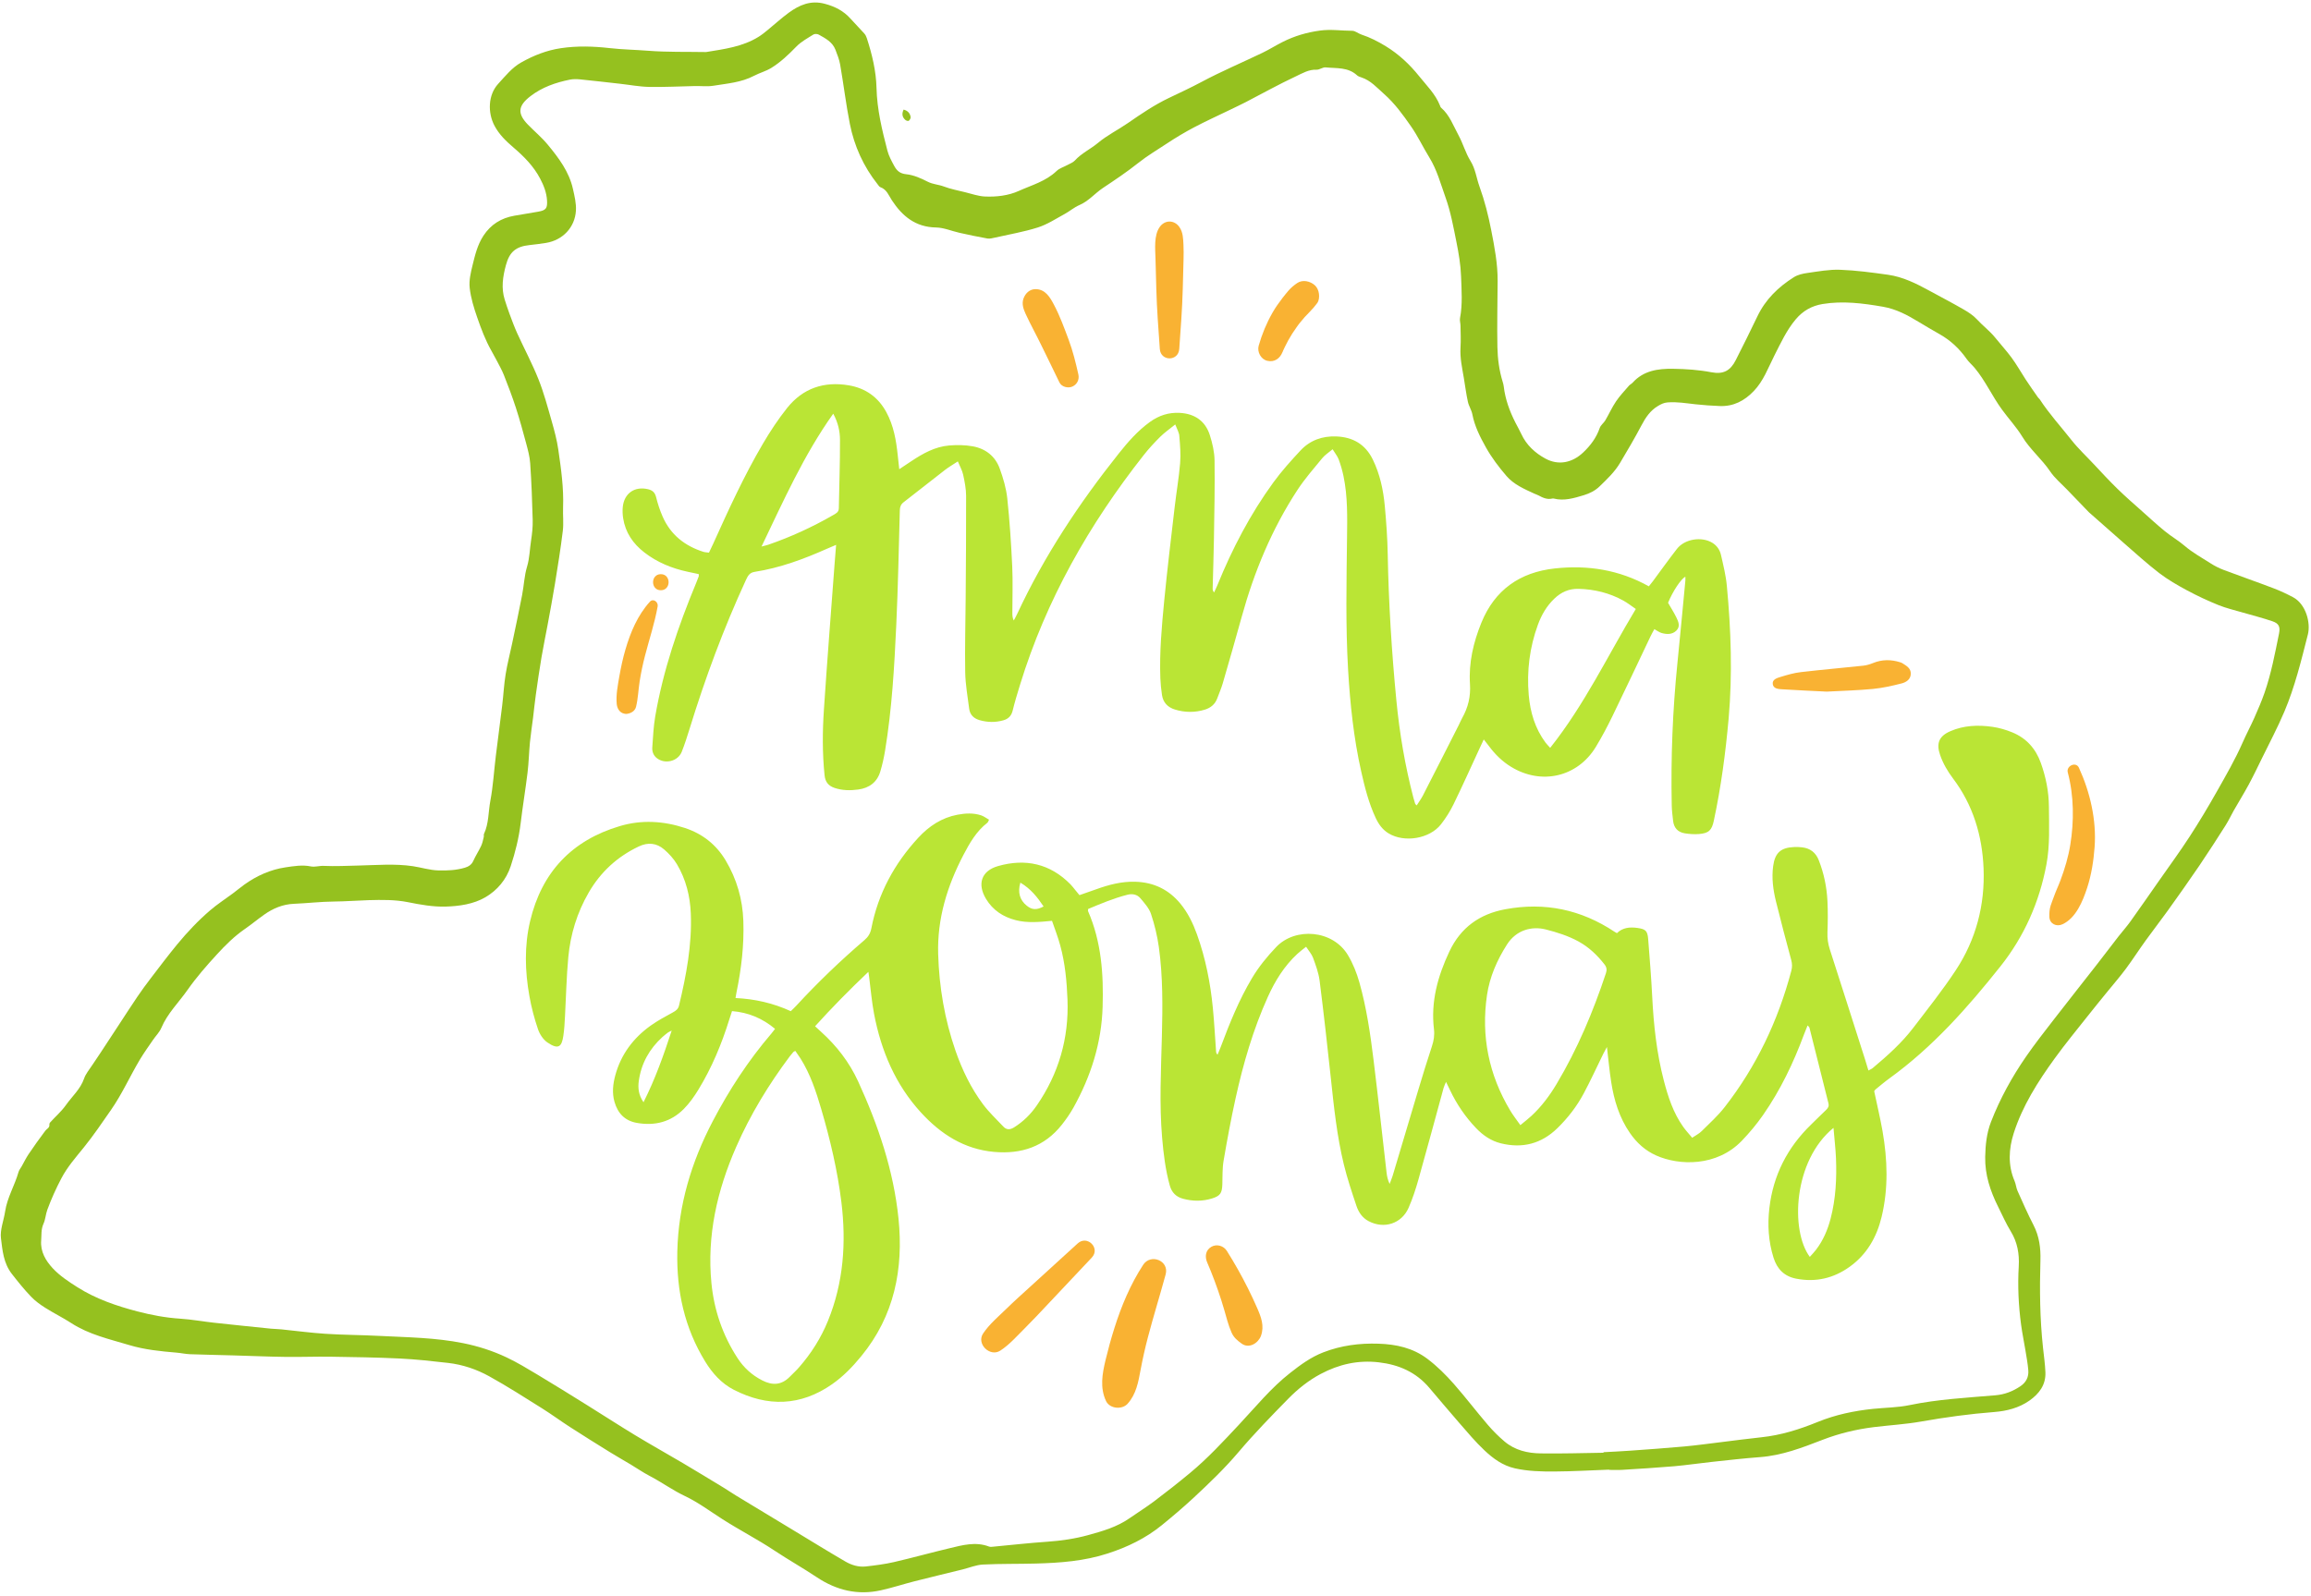
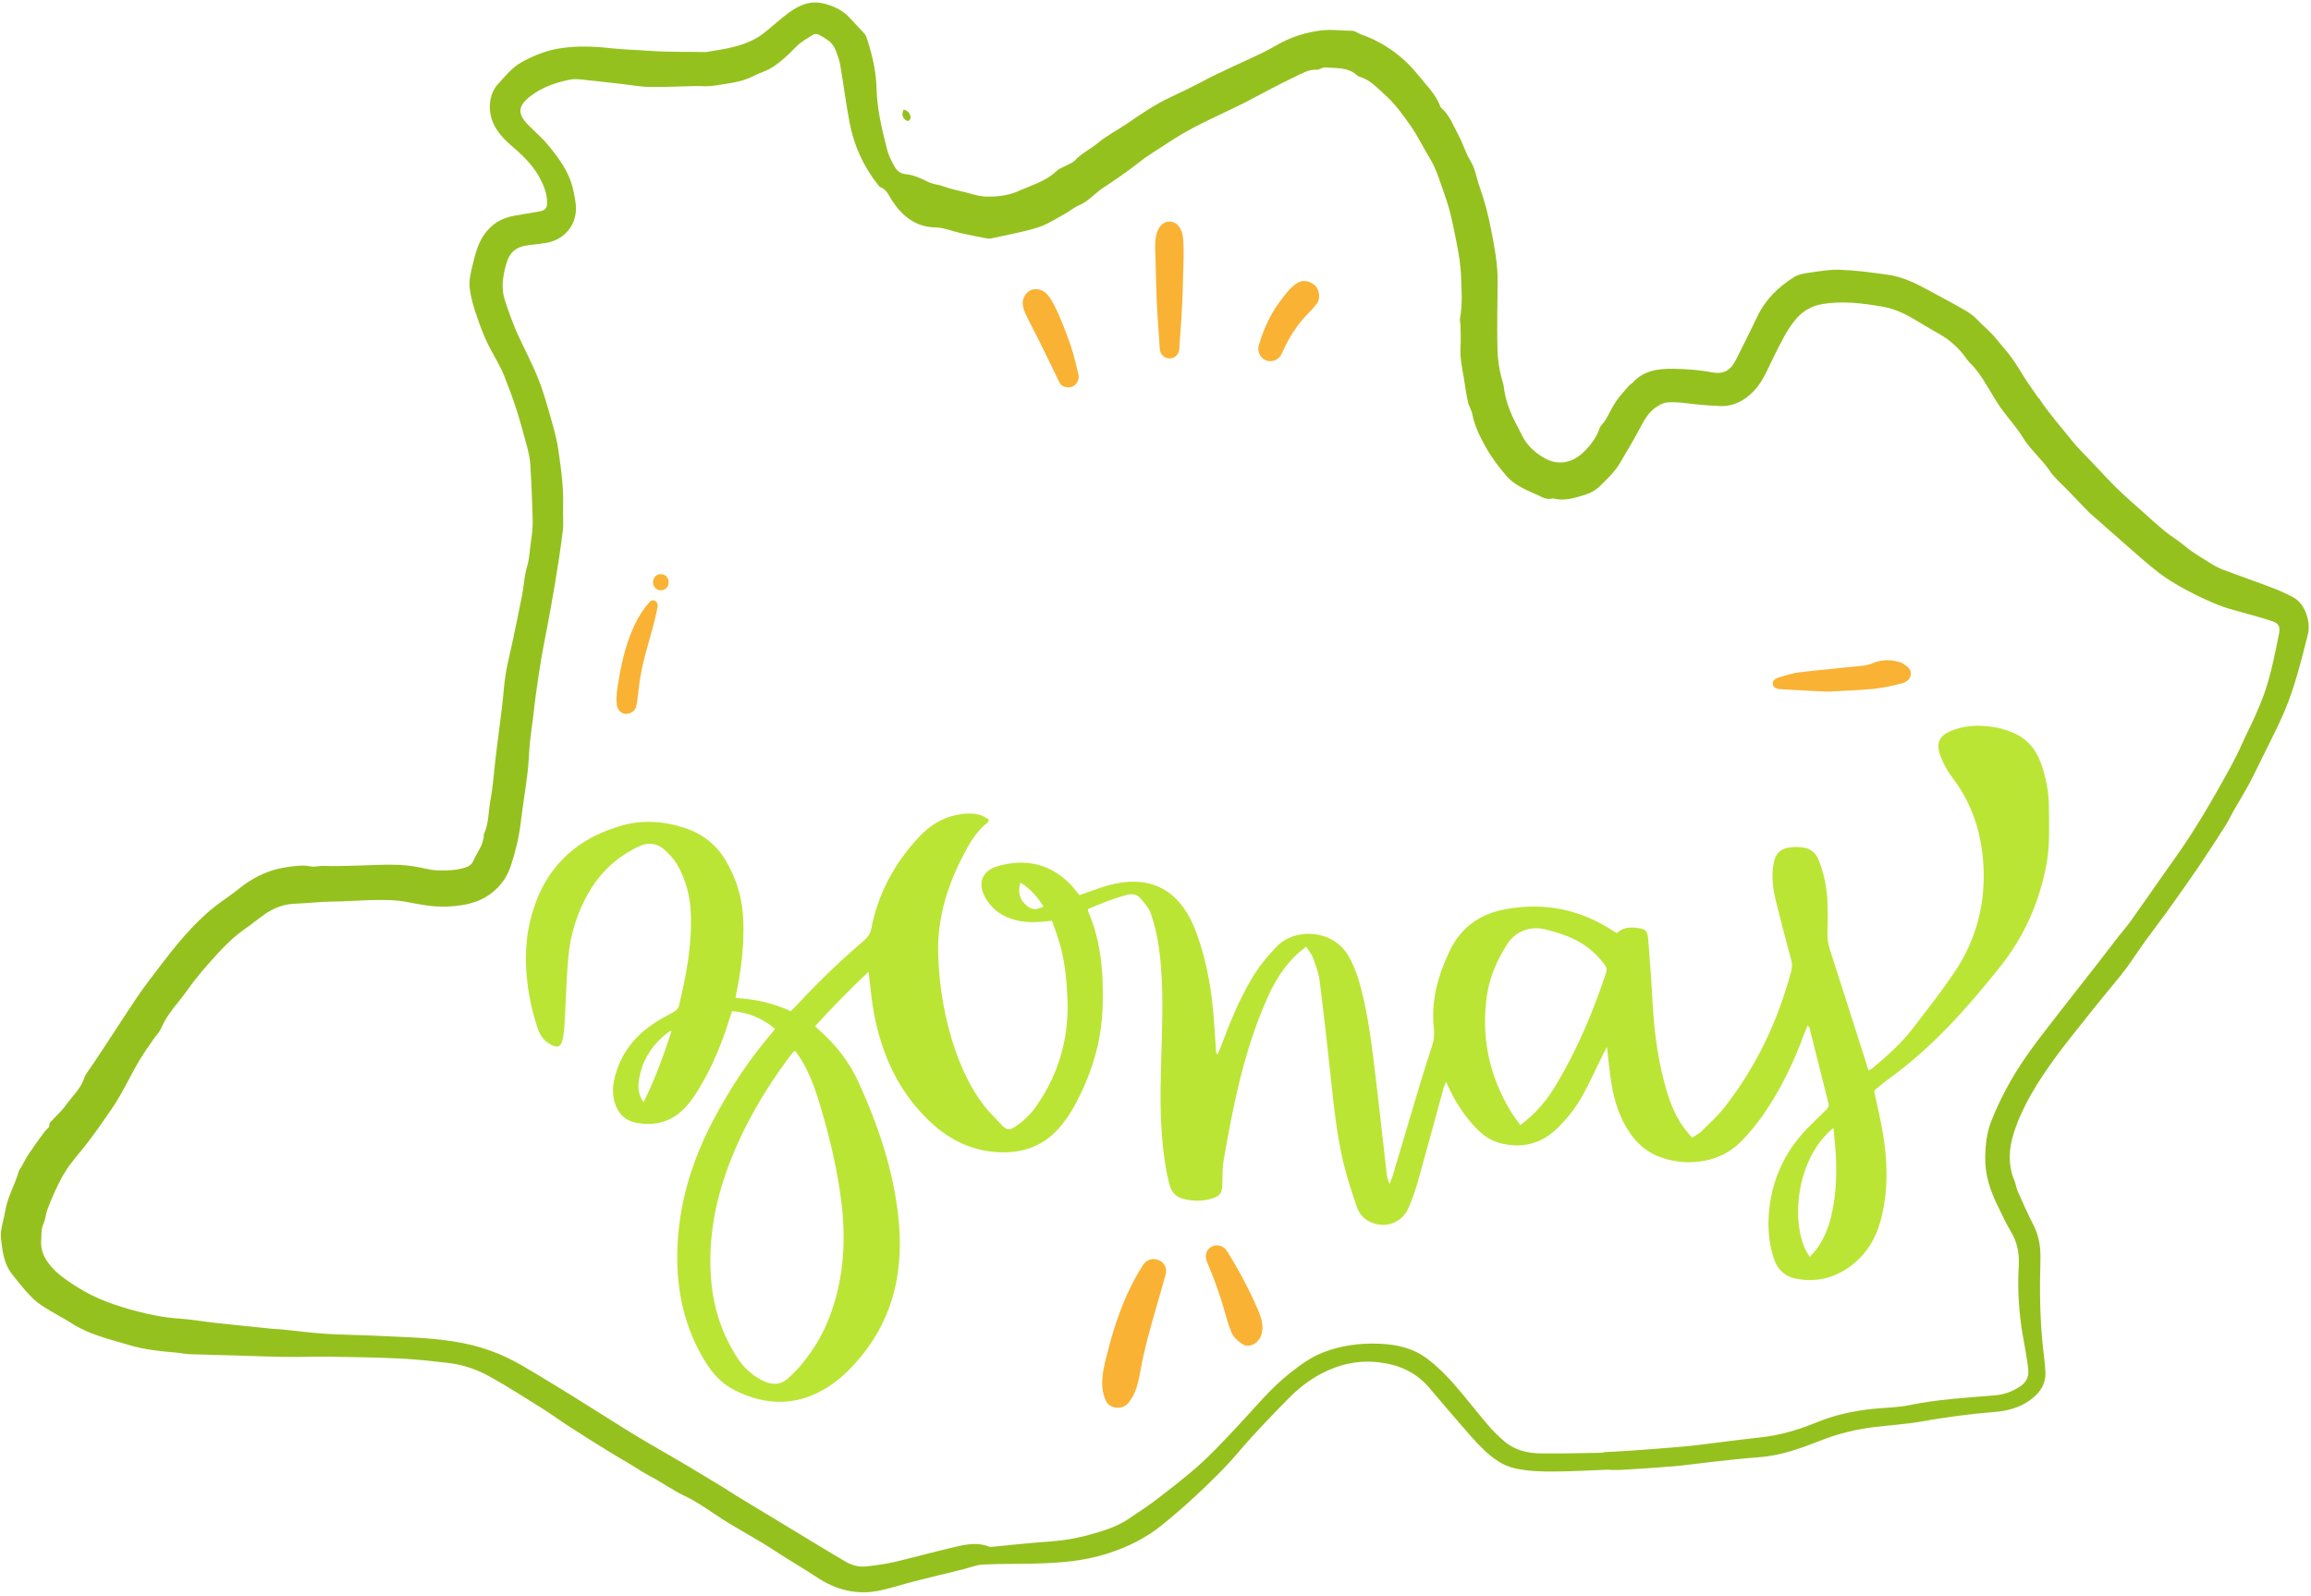
<svg xmlns="http://www.w3.org/2000/svg" height="428.6" preserveAspectRatio="xMidYMid meet" version="1.0" viewBox="-0.2 -0.7 620.6 428.6" width="620.6" zoomAndPan="magnify">
  <g>
    <g id="change1_1">
      <path d="M282.31,246.65c-3.53,0.34-6.65,0.62-9.75-0.18c-3.38-0.87-6.13-2.67-7.96-5.69 c-2.44-4.03-1.27-7.57,3.25-8.85c7.34-2.08,13.95-0.65,19.42,4.92c0.45,0.46,0.83,0.97,1.24,1.47c0.36,0.43,0.71,0.87,1.17,1.43 c1.47-0.51,2.94-1.01,4.39-1.54c3.43-1.24,6.91-2.18,10.63-2.06c4.93,0.15,8.95,2.09,12.08,5.88c2.02,2.45,3.38,5.27,4.45,8.23 c2.3,6.4,3.61,13.03,4.27,19.78c0.38,3.9,0.58,7.81,0.87,11.72c0.02,0.26,0.07,0.51,0.39,0.84c0.29-0.69,0.6-1.38,0.86-2.08 c2.37-6.34,4.9-12.61,8.38-18.45c1.83-3.08,4.07-5.82,6.54-8.41c5.08-5.32,15.17-4.64,19.26,2.24c1.33,2.23,2.33,4.74,3.04,7.24 c1.94,6.86,2.96,13.92,3.83,20.99c1.23,10.03,2.32,20.09,3.48,30.13c0.11,0.99,0.31,1.96,0.82,3.06c0.27-0.73,0.59-1.45,0.82-2.2 c2.31-7.71,4.58-15.42,6.9-23.12c1.17-3.89,2.35-7.77,3.63-11.62c0.51-1.52,0.75-3.01,0.56-4.6c-0.89-7.4,1.01-14.24,4.13-20.87 c3.04-6.45,8.09-10.08,15.02-11.37c10.61-1.97,20.37,0.08,29.34,6.05c0.18,0.12,0.37,0.21,0.64,0.37c1.54-1.51,3.47-1.69,5.51-1.4 c2.18,0.31,2.7,0.76,2.88,2.95c0.41,5.18,0.83,10.37,1.09,15.56c0.38,7.56,1.19,15.05,3.09,22.39c1.15,4.43,2.55,8.76,5.24,12.54 c0.69,0.97,1.51,1.85,2.4,2.92c0.95-0.65,1.86-1.09,2.54-1.77c2.12-2.1,4.37-4.13,6.19-6.47c8.52-10.93,14.34-23.21,17.89-36.59 c0.27-1.01,0.25-1.92-0.02-2.92c-1.4-5.22-2.8-10.45-4.09-15.7c-0.77-3.12-1.2-6.3-0.76-9.53c0.48-3.55,2.04-4.97,5.66-5.11 c0.71-0.03,1.43-0.01,2.13,0.08c2.17,0.26,3.65,1.4,4.46,3.47c1.39,3.55,2.15,7.24,2.33,11.03c0.13,2.77,0.11,5.56,0,8.33 c-0.06,1.6,0.15,3.09,0.64,4.6c3.17,9.82,6.3,19.66,9.44,29.49c0.3,0.94,0.58,1.89,0.92,3.02c0.47-0.26,0.85-0.4,1.15-0.65 c3.94-3.3,7.77-6.72,10.9-10.82c3.89-5.09,7.89-10.12,11.41-15.46c5.44-8.26,7.86-17.54,7.46-27.39 c-0.36-8.77-2.81-16.97-8.19-24.1c-1.47-1.95-2.68-4.02-3.48-6.33c-1.08-3.11-0.31-5.06,2.73-6.38c3.64-1.59,7.49-1.73,11.34-1.18 c1.81,0.26,3.63,0.79,5.32,1.49c3.76,1.54,6.29,4.37,7.65,8.18c1.35,3.78,2.15,7.67,2.18,11.71c0.03,5.2,0.3,10.4-0.66,15.56 c-1.89,10.14-5.97,19.36-12.35,27.39c-8.83,11.11-18.23,21.73-29.85,30.12c-1.27,0.92-2.46,1.94-3.68,2.93 c-0.16,0.13-0.26,0.33-0.38,0.49c0.75,3.57,1.6,7.1,2.23,10.66c1.35,7.71,1.61,15.44-0.24,23.12c-1.31,5.43-3.96,10.07-8.57,13.38 c-4.32,3.11-9.12,4.22-14.37,3.2c-3.2-0.62-5.12-2.58-6.08-5.63c-1.37-4.36-1.64-8.81-1.12-13.31c1.02-8.83,4.84-16.3,11.22-22.47 c1.33-1.29,2.63-2.61,3.98-3.88c0.56-0.53,0.87-1.02,0.66-1.85c-1.72-6.76-3.4-13.53-5.1-20.29c-0.05-0.18-0.25-0.32-0.49-0.6 c-0.35,0.87-0.68,1.64-0.97,2.42c-2.83,7.64-6.33,14.96-11,21.66c-1.7,2.44-3.63,4.76-5.7,6.91c-6.74,7-16.82,6.7-22.99,3.95 c-2.94-1.31-5.23-3.39-7.05-6.03c-2.86-4.14-4.28-8.82-5.04-13.72c-0.47-3.01-0.74-6.04-1.14-9.39c-0.39,0.72-0.69,1.24-0.95,1.77 c-1.76,3.58-3.41,7.21-5.29,10.72c-1.85,3.47-4.25,6.57-7.08,9.33c-4.29,4.18-9.36,5.48-15.15,4.06c-2.64-0.65-4.79-2.13-6.65-4.07 c-2.88-3.01-5.2-6.41-6.99-10.17c-0.3-0.64-0.62-1.27-1.1-2.27c-0.31,0.76-0.54,1.21-0.67,1.69c-2.24,8.17-4.43,16.35-6.73,24.5 c-0.73,2.6-1.58,5.19-2.66,7.65c-1.88,4.27-6.59,5.75-10.73,3.57c-1.68-0.88-2.69-2.39-3.26-4.08c-1.24-3.71-2.49-7.43-3.41-11.22 c-1.83-7.56-2.64-15.28-3.46-23c-0.94-8.78-1.92-17.55-3.03-26.31c-0.27-2.09-1.03-4.14-1.76-6.13c-0.37-1.01-1.16-1.87-1.87-2.97 c-0.95,0.77-1.69,1.3-2.35,1.92c-3.51,3.25-5.97,7.23-7.92,11.55c-3.95,8.74-6.6,17.9-8.66,27.22c-1.23,5.56-2.26,11.16-3.22,16.77 c-0.36,2.09-0.27,4.25-0.34,6.39c-0.08,2.31-0.55,3.07-2.72,3.75c-2.58,0.81-5.19,0.79-7.8,0.1c-1.88-0.5-3.06-1.66-3.59-3.56 c-1.17-4.21-1.69-8.51-2.06-12.84c-0.78-9.11-0.29-18.22-0.06-27.34c0.2-7.98,0.28-15.97-0.82-23.89c-0.42-3.01-1.15-6.02-2.11-8.9 c-0.52-1.54-1.75-2.89-2.83-4.18c-0.88-1.05-2.17-1.3-3.53-0.95c-3.66,0.94-7.12,2.39-10.52,3.82c-0.02,0.3-0.08,0.45-0.03,0.56 c3.6,8.24,4.19,16.96,3.92,25.76c-0.29,9.65-3.15,18.63-7.83,27.03c-0.9,1.61-1.97,3.14-3.11,4.59c-4.65,5.9-10.9,7.96-18.19,7.31 c-8.05-0.72-14.34-4.78-19.65-10.58c-6.89-7.53-10.69-16.57-12.59-26.47c-0.63-3.28-0.9-6.63-1.33-9.94 c-0.04-0.33-0.1-0.66-0.2-1.38c-5.11,4.85-9.77,9.59-14.32,14.62c0.58,0.53,1.1,1.01,1.62,1.49c4.18,3.77,7.56,8.15,9.92,13.26 c5.41,11.78,9.55,23.99,10.87,36.92c1.37,13.49-1.11,26.12-9.99,36.93c-2.31,2.82-4.83,5.45-7.83,7.54 c-8.48,5.93-17.35,6.15-26.42,1.5c-3.31-1.7-5.73-4.42-7.67-7.57c-5.58-9.09-7.73-19.01-7.49-29.59 c0.29-12.44,3.77-23.99,9.49-34.93c4.4-8.42,9.57-16.34,15.76-23.58c0.32-0.37,0.6-0.77,0.99-1.28c-3.38-2.81-7.13-4.41-11.55-4.76 c-0.28,0.86-0.53,1.59-0.76,2.33c-2.04,6.55-4.67,12.86-8.24,18.72c-1.14,1.87-2.44,3.72-3.98,5.26 c-3.46,3.48-7.75,4.57-12.57,3.72c-3.25-0.58-5.12-2.57-6.01-5.64c-0.69-2.42-0.42-4.8,0.22-7.17c1.53-5.59,4.81-9.97,9.47-13.31 c1.9-1.36,3.99-2.47,6.05-3.6c0.8-0.44,1.37-0.88,1.59-1.82c1.95-8.12,3.5-16.3,3.16-24.71c-0.19-4.69-1.31-9.18-3.72-13.23 c-0.89-1.49-2.13-2.85-3.46-3.99c-2-1.72-4.33-1.96-6.78-0.79c-5.78,2.74-10.26,6.86-13.46,12.39c-3.12,5.39-4.91,11.23-5.48,17.39 c-0.49,5.24-0.59,10.52-0.88,15.78c-0.1,1.78-0.18,3.56-0.45,5.32c-0.42,2.81-1.22,3.86-4.28,1.77c-1.14-0.78-2.08-2.23-2.53-3.57 c-0.98-2.88-1.77-5.86-2.3-8.86c-1.2-6.71-1.39-13.49,0.19-20.16c3.1-13.11,11.19-21.7,24.1-25.53c5.8-1.73,11.7-1.39,17.47,0.51 c4.72,1.56,8.4,4.45,10.95,8.73c2.98,5,4.54,10.42,4.74,16.23c0.23,6.52-0.54,12.94-1.86,19.31c-0.09,0.41-0.14,0.83-0.24,1.41 c5.16,0.24,10.05,1.34,14.84,3.53c0.48-0.47,0.99-0.94,1.46-1.45c5.75-6.24,11.87-12.11,18.31-17.63c1.01-0.86,1.6-1.8,1.87-3.18 c1.81-9.33,6.18-17.39,12.61-24.34c2.86-3.1,6.28-5.37,10.51-6.17c2.11-0.4,4.26-0.52,6.34,0.16c0.75,0.25,1.42,0.77,2.14,1.18 c-0.23,0.44-0.28,0.68-0.43,0.8c-2.96,2.29-4.76,5.43-6.45,8.67c-4.36,8.34-7.06,17.13-6.78,26.62c0.26,8.87,1.74,17.56,4.66,25.98 c1.79,5.14,4.14,10.02,7.4,14.39c1.61,2.15,3.6,4.01,5.45,5.98c0.86,0.91,1.79,0.87,2.86,0.21c2.46-1.54,4.48-3.52,6.11-5.89 c5.89-8.55,8.64-18.04,8.25-28.41c-0.19-4.92-0.64-9.82-1.95-14.58C283.9,250.97,283.07,248.86,282.31,246.65z M213.38,281.59 c-0.29,0.15-0.45,0.19-0.53,0.29c-0.33,0.37-0.65,0.75-0.95,1.15c-5.69,7.61-10.61,15.68-14.42,24.39 c-5.1,11.65-7.88,23.76-6.63,36.56c0.71,7.26,3.03,14.02,7.03,20.16c1.66,2.55,3.84,4.53,6.58,5.94c2.72,1.41,5.17,1.32,7.39-0.92 c0.85-0.86,1.75-1.68,2.54-2.59c3.26-3.73,5.88-7.87,7.75-12.46c4.19-10.28,4.94-20.98,3.61-31.88c-1.04-8.49-3-16.8-5.41-25 c-1.38-4.71-2.92-9.38-5.56-13.59C214.31,282.93,213.82,282.25,213.38,281.59z M408.08,301.53c1.17-0.97,2.13-1.7,3-2.51 c2.68-2.49,4.85-5.4,6.72-8.53c5.61-9.39,9.82-19.42,13.26-29.78c0.3-0.89,0.21-1.59-0.39-2.36c-1.95-2.5-4.2-4.64-7-6.17 c-2.77-1.51-5.74-2.45-8.79-3.22c-3.7-0.93-7.87,0.11-10.38,4.03c-2.68,4.2-4.66,8.71-5.38,13.6c-1.62,11.02,0.48,21.38,6.21,30.97 C406.08,298.84,407.01,300.01,408.08,301.53z M492.17,302.26c-10.81,8.83-11.62,27.6-6.36,34.66c0.58-0.66,1.17-1.26,1.68-1.93 c1.93-2.53,3.14-5.39,3.93-8.45c1.36-5.28,1.63-10.67,1.42-16.08C492.73,307.86,492.42,305.26,492.17,302.26z M180.18,276.13 c-0.64,0.33-0.84,0.39-1,0.52c-0.51,0.39-1.01,0.78-1.49,1.21c-3.49,3.18-5.68,7.07-6.34,11.76c-0.27,1.9-0.1,3.76,1.26,5.76 C175.76,289.11,177.97,282.87,180.18,276.13z M273.81,236.39c-0.77,2.67-0.13,4.7,1.71,6.19c1.4,1.14,2.65,1.22,4.53,0.21 C278.4,240.33,276.61,238.04,273.81,236.39z" fill="#bae535" />
    </g>
    <g id="change2_1">
      <path d="M431.89,394.07c-4.89,0.18-9.79,0.47-14.69,0.5c-3.54,0.02-7.08-0.07-10.58-0.85 c-3.28-0.74-5.84-2.63-8.16-4.81c-2.42-2.27-4.56-4.84-6.75-7.35c-2.75-3.14-5.42-6.36-8.13-9.53c-3.55-4.15-8.11-6.16-13.51-6.79 c-5.6-0.65-10.72,0.53-15.6,3.12c-3.28,1.74-6.17,4.06-8.74,6.68c-4.57,4.66-9.13,9.35-13.35,14.33 c-3.78,4.45-7.95,8.45-12.21,12.4c-2.7,2.5-5.52,4.89-8.38,7.22c-4.31,3.5-9.18,5.87-14.5,7.59c-6.33,2.06-12.78,2.53-19.31,2.71 c-4.74,0.13-9.5,0.03-14.23,0.27c-1.8,0.09-3.58,0.84-5.36,1.29c-4.34,1.07-8.69,2.11-13.02,3.21c-3.02,0.77-5.99,1.75-9.03,2.42 c-6.22,1.38-11.9,0.01-17.19-3.51c-3.72-2.48-7.62-4.67-11.34-7.14c-4.54-3.02-9.39-5.51-13.98-8.44 c-3.33-2.13-6.54-4.54-10.08-6.22c-3.34-1.58-6.29-3.75-9.54-5.44c-1.74-0.91-3.36-2.04-5.05-3.05c-1.88-1.13-3.79-2.2-5.64-3.35 c-3.54-2.19-7.08-4.4-10.58-6.66c-2.55-1.64-5-3.45-7.56-5.06c-4.69-2.94-9.35-5.93-14.19-8.61c-3.41-1.89-7.14-3.15-11.05-3.6 c-4.29-0.49-8.59-0.97-12.91-1.18c-6.22-0.3-12.46-0.4-18.69-0.49c-4.03-0.06-8.06,0.11-12.09,0.05c-4.66-0.06-9.32-0.27-13.98-0.4 c-3.88-0.11-7.76-0.18-11.64-0.32c-1.2-0.04-2.39-0.32-3.59-0.42c-4.29-0.36-8.61-0.79-12.72-2.03c-5.32-1.6-10.82-2.81-15.6-5.92 c-2.25-1.46-4.67-2.64-6.94-4.08c-1.37-0.86-2.72-1.84-3.83-3c-1.85-1.92-3.51-4-5.16-6.11c-2.27-2.92-2.52-6.3-2.93-9.55 c-0.29-2.32,0.75-4.79,1.11-7.21c0.56-3.77,2.6-7.03,3.61-10.64c0.15-0.52,0.54-0.98,0.82-1.47c0.62-1.1,1.17-2.24,1.87-3.29 c1.45-2.14,2.94-4.25,4.5-6.31c0.41-0.54,1.21-0.78,1.09-1.68c-0.02-0.18,0.09-0.43,0.22-0.57c1.42-1.56,3.05-2.97,4.25-4.68 c1.65-2.33,3.88-4.25,4.85-7.09c0.44-1.28,1.4-2.39,2.16-3.56c0.69-1.06,1.42-2.1,2.12-3.16c1.7-2.57,3.38-5.16,5.08-7.74 c1.66-2.52,3.28-5.07,4.98-7.56c1.14-1.68,2.35-3.33,3.59-4.95c2.34-3.05,4.65-6.13,7.09-9.09c2.7-3.27,5.61-6.36,8.83-9.12 c1.91-1.64,4.05-3.02,6.08-4.53c1.02-0.76,2-1.58,3.03-2.33c3.35-2.41,7.07-4.09,11.13-4.69c2.21-0.32,4.49-0.72,6.79-0.25 c1.12,0.23,2.28-0.2,3.47-0.14c3.09,0.14,6.19-0.02,9.29-0.09c4.88-0.11,9.76-0.55,14.64,0.17c2.3,0.34,4.51,1.08,6.89,1.14 c2.41,0.06,4.77-0.04,7.08-0.73c0.94-0.28,1.78-0.76,2.25-1.79c0.63-1.4,1.48-2.69,2.13-4.08c0.35-0.74,0.5-1.58,0.7-2.38 c0.07-0.27-0.05-0.6,0.06-0.83c1.32-2.82,1.15-5.94,1.71-8.9c0.75-4,0.98-8.09,1.48-12.14c0.55-4.49,1.16-8.98,1.7-13.47 c0.34-2.78,0.47-5.59,0.92-8.35c0.44-2.77,1.17-5.49,1.74-8.24c0.91-4.33,1.84-8.66,2.68-13.01c0.5-2.56,0.59-5.22,1.34-7.69 c0.7-2.34,0.71-4.71,1.08-7.05c0.28-1.82,0.48-3.68,0.43-5.51c-0.13-5.06-0.33-10.12-0.67-15.17c-0.12-1.82-0.62-3.63-1.09-5.4 c-0.86-3.21-1.74-6.42-2.77-9.59c-0.96-2.95-2.07-5.86-3.21-8.75c-0.54-1.36-1.28-2.65-1.96-3.96c-0.45-0.87-0.93-1.73-1.41-2.59 c-1.6-2.82-2.73-5.86-3.79-8.91c-0.9-2.58-1.72-5.25-2.02-7.95c-0.22-1.98,0.28-4.1,0.77-6.08c0.67-2.73,1.32-5.48,2.92-7.92 c2-3.05,4.78-4.75,8.29-5.37c2.16-0.38,4.32-0.71,6.48-1.1c2.04-0.37,2.44-0.92,2.31-3.02c-0.13-2.1-0.88-4-1.84-5.83 c-1.74-3.33-4.33-5.95-7.15-8.36c-2-1.71-3.86-3.49-5.12-5.87c-1.83-3.45-1.77-8.24,1-11.26c1.92-2.09,3.71-4.36,6.2-5.75 c3.31-1.86,6.8-3.25,10.65-3.82c4.38-0.65,8.75-0.51,13.06-0.02c3.44,0.39,6.88,0.44,10.31,0.71c5.13,0.4,10.31,0.26,15.46,0.35 c0.07,0,0.14,0,0.21-0.01c4.84-0.79,9.72-1.41,14.01-4.07c0.84-0.52,1.61-1.14,2.38-1.77c1.92-1.56,3.74-3.25,5.74-4.71 c2.88-2.1,5.93-3.43,9.73-2.39c2.71,0.73,4.98,1.89,6.84,3.96c1.22,1.36,2.51,2.66,3.73,4.02c0.31,0.35,0.54,0.82,0.68,1.27 c1.4,4.33,2.48,8.8,2.59,13.31c0.14,5.82,1.49,11.34,2.93,16.88c0.37,1.42,1.11,2.77,1.81,4.07c0.68,1.25,1.5,2.09,3.24,2.26 c1.98,0.2,3.96,1.08,5.77,2.01c1.41,0.72,2.93,0.75,4.35,1.29c1.84,0.7,3.81,1.06,5.73,1.54c1.73,0.42,3.46,1.05,5.21,1.14 c3.13,0.15,6.37-0.23,9.16-1.49c3.46-1.56,7.27-2.58,10.15-5.35c0.77-0.75,1.94-1.08,2.92-1.62c0.68-0.38,1.49-0.65,1.99-1.2 c1.78-1.96,4.2-3.06,6.17-4.7c2.52-2.11,5.43-3.53,8.09-5.37c3.53-2.44,7.09-4.87,10.99-6.73c2.92-1.4,5.85-2.75,8.71-4.28 c5.35-2.86,10.96-5.23,16.43-7.86c1.85-0.89,3.59-2,5.43-2.92c3.16-1.59,6.46-2.57,10.02-3.05c2.93-0.4,5.76,0.05,8.64,0.06 c0.83,0,1.64,0.74,2.5,1.02c2.32,0.76,4.43,1.85,6.53,3.13c3.5,2.14,6.44,4.91,8.93,8.02c2,2.5,4.39,4.81,5.61,7.9 c0.08,0.2,0.14,0.44,0.29,0.57c2.32,2,3.3,4.86,4.7,7.43c1.21,2.22,1.88,4.75,3.21,6.89c1.35,2.17,1.6,4.63,2.43,6.91 c1.37,3.79,2.37,7.74,3.14,11.7c0.88,4.49,1.75,9.02,1.72,13.63c-0.03,5.92-0.18,11.84-0.06,17.75c0.06,3.15,0.48,6.31,1.42,9.36 c0.12,0.39,0.23,0.8,0.28,1.21c0.4,3.46,1.58,6.66,3.15,9.75c0.51,1.01,1.09,1.99,1.56,3.02c1.38,2.99,3.7,5.12,6.51,6.64 c3.48,1.88,7.17,1.12,10.1-1.65c1.99-1.88,3.56-3.98,4.46-6.6c0.26-0.76,1.06-1.31,1.49-2.03c0.99-1.68,1.79-3.48,2.88-5.1 c1.01-1.5,2.28-2.83,3.47-4.21c0.27-0.32,0.7-0.5,0.98-0.81c2.93-3.26,6.82-3.8,10.87-3.74c3.45,0.05,6.89,0.28,10.29,0.93 c3.18,0.61,5.1-0.38,6.55-3.27c1.96-3.9,3.93-7.79,5.8-11.73c2.17-4.56,5.63-7.91,9.81-10.54c1.03-0.65,2.37-0.96,3.61-1.13 c2.92-0.41,5.88-0.97,8.8-0.86c4.3,0.16,8.59,0.74,12.86,1.34c3.98,0.56,7.55,2.34,11.05,4.25c3.11,1.7,6.25,3.33,9.31,5.1 c1.28,0.74,2.57,1.59,3.55,2.66c1.55,1.7,3.4,3.05,4.88,4.89c1.43,1.78,3.02,3.5,4.38,5.35c1.38,1.87,2.51,3.91,3.78,5.85 c1.08,1.65,2.22,3.26,3.35,4.88c0.12,0.17,0.32,0.29,0.43,0.46c2.55,3.91,5.69,7.35,8.57,11c1.84,2.33,4,4.33,6.01,6.49 c2.07,2.23,4.15,4.46,6.32,6.58c2.13,2.08,4.38,4.04,6.61,6.02c2.04,1.83,4.06,3.68,6.18,5.41c1.68,1.37,3.6,2.47,5.24,3.88 c2.14,1.84,4.6,3.17,6.94,4.68c1.11,0.72,2.33,1.33,3.57,1.8c4.43,1.67,8.91,3.22,13.34,4.91c1.77,0.67,3.51,1.49,5.19,2.37 c3.55,1.86,4.84,6.93,4.05,10.05c-1.79,7.02-3.49,14.06-6.32,20.74c-1.82,4.3-4.02,8.43-6.07,12.63c-1.15,2.35-2.28,4.71-3.52,7 c-1.28,2.36-2.69,4.64-4.02,6.97c-0.73,1.28-1.34,2.64-2.14,3.89c-2.31,3.64-4.64,7.27-7.06,10.84c-2.81,4.14-5.71,8.22-8.62,12.28 c-1.89,2.64-3.9,5.2-5.79,7.83c-1.82,2.52-3.5,5.14-5.35,7.63c-1.56,2.1-3.28,4.08-4.93,6.11c-1.78,2.19-3.57,4.37-5.32,6.59 c-2.99,3.78-6.06,7.51-8.88,11.41c-4.49,6.21-8.62,12.69-10.97,20.04c-1.34,4.21-1.6,8.59,0.23,12.85 c0.36,0.84,0.42,1.81,0.79,2.64c1.38,3.08,2.73,6.18,4.28,9.17c1.56,3.01,1.97,6.21,1.87,9.49c-0.23,7.86-0.15,15.71,0.7,23.53 c0.24,2.18,0.55,4.36,0.64,6.55c0.13,3.37-1.67,5.75-4.3,7.6c-2.82,1.98-6.11,2.8-9.42,3.06c-6.61,0.51-13.13,1.41-19.65,2.56 c-4.19,0.74-8.47,0.98-12.7,1.5c-4.73,0.59-9.33,1.69-13.8,3.42c-5.42,2.1-10.87,4.2-16.78,4.64c-4.31,0.32-8.61,0.82-12.92,1.28 c-3.38,0.36-6.74,0.87-10.12,1.17c-4.67,0.4-9.35,0.68-14.03,0.97c-1.13,0.07-2.27,0.01-3.41,0.01 C431.89,394.09,431.89,394.08,431.89,394.07z M430.4,389.53c0-0.05,0-0.1,0-0.15c2.41-0.13,4.82-0.23,7.22-0.41 c4.81-0.35,9.62-0.68,14.43-1.12c3.32-0.3,6.63-0.77,9.95-1.17c3.59-0.43,7.17-0.93,10.76-1.3c5.29-0.55,10.29-2.13,15.17-4.12 c4.79-1.95,9.77-2.99,14.88-3.52c3.25-0.33,6.57-0.34,9.76-1c7.61-1.58,15.34-1.98,23.05-2.64c2.5-0.21,4.67-1.05,6.72-2.42 c1.58-1.06,2.3-2.52,2.14-4.35c-0.15-1.76-0.47-3.51-0.76-5.26c-0.38-2.31-0.86-4.6-1.17-6.92c-0.7-5.21-0.94-10.45-0.63-15.71 c0.19-3.32-0.35-6.45-2.14-9.37c-1.28-2.1-2.28-4.37-3.38-6.58c-2.12-4.23-3.59-8.62-3.49-13.44c0.06-3.21,0.39-6.37,1.55-9.38 c2.42-6.24,5.64-12.08,9.43-17.57c2.44-3.54,5.12-6.92,7.75-10.33c3.72-4.81,7.51-9.58,11.25-14.38c1.96-2.51,3.88-5.05,5.83-7.57 c1.05-1.34,2.19-2.61,3.18-3.99c2.59-3.62,5.12-7.27,7.67-10.92c2.76-3.95,5.61-7.83,8.23-11.87c2.58-3.97,5.02-8.05,7.35-12.18 c2.43-4.3,4.91-8.58,6.9-13.11c0.99-2.26,2.17-4.45,3.17-6.71c0.97-2.2,1.93-4.42,2.72-6.69c1.78-5.16,2.79-10.51,3.87-15.84 c0.37-1.81-0.01-2.73-1.75-3.32c-2.6-0.89-5.27-1.56-7.91-2.33c-2.22-0.65-4.5-1.17-6.64-2.04c-2.86-1.16-5.68-2.48-8.4-3.94 c-2.58-1.39-5.16-2.87-7.48-4.65c-3.29-2.53-6.36-5.34-9.5-8.07c-3.03-2.64-6.03-5.31-9.04-7.97c-0.11-0.09-0.22-0.18-0.32-0.28 c-1.95-2.02-3.91-4.04-5.85-6.07c-1.55-1.62-3.33-3.08-4.56-4.91c-2.25-3.33-5.4-5.89-7.5-9.35c-1.57-2.58-3.68-4.82-5.46-7.28 c-2.63-3.61-4.46-7.75-7.34-11.2c-0.68-0.81-1.53-1.51-2.13-2.37c-1.93-2.76-4.31-4.99-7.24-6.65c-1.9-1.08-3.79-2.19-5.66-3.32 c-3-1.82-6.01-3.45-9.6-4.07c-5.4-0.93-10.76-1.62-16.2-0.72c-2.88,0.48-5.26,1.8-7.2,4.11c-2.49,2.97-4.06,6.44-5.78,9.82 c-1.65,3.26-2.87,6.71-5.47,9.43c-2.52,2.64-5.47,4.19-9.16,4.04c-2.17-0.09-4.34-0.23-6.5-0.47c-2.5-0.27-4.97-0.71-7.52-0.5 c-1,0.08-1.74,0.47-2.51,0.92c-2.1,1.22-3.4,3.17-4.48,5.23c-1.8,3.43-3.77,6.74-5.74,10.07c-1.49,2.51-3.52,4.4-5.53,6.35 c-1.15,1.11-2.58,1.86-4.22,2.35c-2.67,0.8-5.27,1.61-8.08,0.9c-0.13-0.03-0.29-0.02-0.42,0.01c-1.35,0.31-2.5-0.22-3.64-0.84 c-0.37-0.2-0.77-0.31-1.15-0.49c-2.7-1.24-5.5-2.45-7.46-4.72c-2.05-2.38-3.99-4.94-5.52-7.67c-1.56-2.79-3.04-5.68-3.66-8.91 c-0.22-1.16-0.95-2.22-1.2-3.38c-0.46-2.11-0.73-4.27-1.09-6.4c-0.45-2.69-1.06-5.36-0.89-8.13c0.12-1.96,0.03-3.94,0-5.9 c-0.01-0.68-0.25-1.39-0.13-2.04c0.71-3.72,0.41-7.48,0.28-11.21c-0.11-3.11-0.64-6.24-1.26-9.3c-0.8-4-1.54-8.07-2.91-11.89 c-1.3-3.63-2.29-7.42-4.36-10.76c-1.7-2.76-3.08-5.72-4.93-8.37c-2.15-3.09-4.35-6.14-7.24-8.69c-1.91-1.69-3.57-3.62-6.09-4.44 c-0.39-0.13-0.83-0.27-1.13-0.54c-2.43-2.26-5.54-1.85-8.45-2.14c-0.78-0.08-1.63,0.65-2.43,0.62c-2.1-0.1-3.83,0.97-5.54,1.77 c-4.58,2.14-9.01,4.62-13.51,6.95c-1.36,0.7-2.75,1.35-4.13,2.02c-3.24,1.57-6.52,3.06-9.7,4.73c-2.52,1.33-4.98,2.8-7.36,4.38 c-2.57,1.7-5.22,3.26-7.64,5.19c-3.03,2.41-6.27,4.58-9.5,6.73c-2.17,1.45-3.85,3.54-6.33,4.6c-1.41,0.6-2.61,1.67-3.97,2.4 c-2.35,1.28-4.65,2.8-7.16,3.6c-3.74,1.19-7.64,1.85-11.48,2.72c-0.68,0.15-1.42,0.36-2.09,0.25c-2.51-0.44-5-0.98-7.49-1.53 c-2.1-0.47-4.18-1.39-6.29-1.43c-5.49-0.08-9.06-3.03-11.84-7.27c-0.89-1.35-1.38-2.93-3.1-3.55c-0.3-0.11-0.52-0.48-0.74-0.76 c-3.81-4.81-6.29-10.28-7.47-16.25c-1.04-5.27-1.68-10.62-2.6-15.91c-0.24-1.37-0.77-2.7-1.27-4.01c-0.8-2.07-2.67-3.05-4.47-4.05 c-0.38-0.21-1.09-0.25-1.43-0.04c-1.6,1.01-3.33,1.93-4.62,3.27c-2.07,2.13-4.2,4.17-6.72,5.72c-1.43,0.88-3.13,1.32-4.63,2.11 c-3.4,1.79-7.18,2.06-10.85,2.66c-1.63,0.27-3.34,0.06-5.02,0.09c-4.09,0.08-8.19,0.31-12.28,0.23c-2.61-0.05-5.2-0.55-7.8-0.84 c-3.58-0.4-7.16-0.82-10.74-1.18c-0.91-0.09-1.86-0.11-2.75,0.07c-3.82,0.77-7.44,2.02-10.59,4.44c-3.35,2.58-3.58,4.65-0.69,7.63 c1.76,1.81,3.73,3.45,5.33,5.39c2.94,3.56,5.74,7.26,6.77,11.9c0.43,1.91,0.92,3.91,0.8,5.83c-0.27,4.53-3.58,7.94-8.01,8.66 c-1.46,0.24-2.94,0.42-4.41,0.58c-3.73,0.4-5.42,1.83-6.39,5.43c-0.82,3.05-1.29,6.11-0.32,9.21c0.4,1.27,0.82,2.54,1.28,3.79 c0.66,1.77,1.31,3.56,2.09,5.28c1.88,4.12,4.02,8.12,5.69,12.31c1.46,3.66,2.48,7.51,3.57,11.31c0.71,2.49,1.39,5.01,1.76,7.57 c0.75,5.17,1.49,10.35,1.29,15.6c-0.08,2.09,0.18,4.2-0.07,6.26c-0.58,4.76-1.34,9.5-2.11,14.23c-0.6,3.7-1.3,7.38-1.98,11.07 c-0.53,2.9-1.15,5.79-1.64,8.7c-0.56,3.34-1.05,6.7-1.52,10.06c-0.29,2.02-0.48,4.05-0.73,6.08c-0.28,2.23-0.63,4.46-0.85,6.69 c-0.26,2.7-0.31,5.42-0.64,8.12c-0.55,4.54-1.31,9.06-1.85,13.6c-0.48,3.95-1.43,7.77-2.67,11.53c-1.2,3.64-3.62,6.49-6.8,8.35 c-3.19,1.86-7.01,2.4-10.66,2.51c-3.36,0.1-6.78-0.51-10.1-1.18c-3.52-0.71-7.06-0.64-10.56-0.55c-3.1,0.09-6.19,0.34-9.3,0.37 c-3.59,0.03-7.18,0.46-10.78,0.61c-3.01,0.12-5.63,1.23-8.03,2.93c-1.77,1.24-3.42,2.64-5.2,3.86c-2.78,1.92-5.16,4.29-7.42,6.75 c-2.8,3.05-5.55,6.19-7.92,9.57c-2.37,3.39-5.41,6.32-7.06,10.23c-0.5,1.19-1.51,2.15-2.25,3.25c-1.19,1.74-2.43,3.46-3.51,5.27 c-2.66,4.45-4.76,9.22-7.73,13.48c-2.37,3.41-4.7,6.86-7.3,10.08c-2.16,2.67-4.42,5.23-6.04,8.31c-1.44,2.74-2.7,5.53-3.77,8.43 c-0.46,1.26-0.52,2.65-1.03,3.76c-0.7,1.54-0.51,3.01-0.63,4.53c-0.24,3,1.25,5.43,3.06,7.4c1.87,2.04,4.3,3.63,6.66,5.13 c4.95,3.14,10.47,5.03,16.09,6.5c3.76,0.98,7.6,1.71,11.52,1.96c3.08,0.2,6.13,0.77,9.2,1.1c5.07,0.56,10.14,1.07,15.21,1.59 c0.91,0.09,1.84,0.08,2.75,0.18c3.94,0.4,7.87,0.93,11.81,1.19c4.79,0.31,9.61,0.31,14.4,0.56c7.57,0.39,15.15,0.45,22.64,1.96 c4.06,0.82,7.94,2.07,11.64,3.82c2.86,1.35,5.59,3.01,8.31,4.64c4.49,2.69,8.93,5.45,13.37,8.22c4.26,2.65,8.47,5.39,12.76,7.99 c4.29,2.6,8.66,5.04,12.98,7.59c3.7,2.19,7.37,4.43,11.04,6.66c1.08,0.66,2.12,1.39,3.2,2.04c5.14,3.12,10.29,6.23,15.44,9.34 c4.61,2.79,9.2,5.63,13.86,8.34c1.66,0.97,3.55,1.56,5.51,1.34c2.54-0.29,5.09-0.61,7.57-1.18c4.98-1.15,9.91-2.53,14.88-3.71 c3.51-0.84,7.04-1.84,10.66-0.45c0.37,0.14,0.85,0.05,1.27,0.01c4.8-0.45,9.6-0.99,14.41-1.32c3.7-0.26,7.34-0.79,10.91-1.77 c3.89-1.07,7.77-2.19,11.14-4.55c2.2-1.54,4.49-2.95,6.62-4.56c3.28-2.47,6.51-5.01,9.66-7.63c4.7-3.9,8.83-8.38,13-12.83 c4.51-4.8,8.66-9.96,13.89-14.04c2.73-2.14,5.49-4.18,8.81-5.47c4.81-1.87,9.75-2.51,14.85-2.34c4.76,0.16,9.23,1.11,13.17,4.09 c2.63,1.99,4.93,4.29,7.08,6.73c3.13,3.57,6.01,7.35,9.09,10.95c1.37,1.61,2.89,3.12,4.5,4.49c2.78,2.36,6.2,3.17,9.73,3.21 C419.18,389.79,424.79,389.61,430.4,389.53z" fill="#95c11f" />
    </g>
    <g id="change1_2">
-       <path d="M315.4,113.31c-1.6,1.3-2.89,2.19-3.99,3.28c-1.56,1.55-3.08,3.18-4.44,4.91 c-14.68,18.63-26.24,38.94-33.24,61.71c-0.71,2.31-1.42,4.63-1.99,6.98c-0.35,1.42-1.16,2.22-2.51,2.6 c-2.11,0.6-4.22,0.56-6.32-0.03c-1.59-0.45-2.64-1.43-2.85-3.1c-0.41-3.25-1-6.5-1.06-9.75c-0.12-6.62,0.08-13.24,0.12-19.86 c0.06-9.19,0.15-18.37,0.12-27.56c-0.01-1.9-0.39-3.82-0.8-5.7c-0.25-1.14-0.86-2.2-1.42-3.55c-1.32,0.87-2.42,1.5-3.42,2.27 c-3.72,2.87-7.39,5.81-11.12,8.68c-0.76,0.58-1.01,1.24-1.04,2.17c-0.28,10.25-0.48,20.51-0.95,30.75 c-0.52,11.31-1.17,22.62-3.01,33.82c-0.31,1.89-0.73,3.78-1.28,5.61c-0.87,2.89-2.98,4.44-5.92,4.84c-2.13,0.3-4.26,0.27-6.34-0.42 c-1.66-0.55-2.53-1.6-2.71-3.42c-0.61-5.9-0.57-11.82-0.17-17.71c0.86-12.93,1.88-25.85,2.84-38.78c0.13-1.69,0.27-3.38,0.43-5.39 c-1,0.42-1.71,0.71-2.4,1.02c-6.26,2.79-12.66,5.17-19.47,6.23c-1.37,0.21-1.83,1.08-2.33,2.15c-6,13.02-10.97,26.42-15.18,40.12 c-0.63,2.04-1.29,4.08-2.07,6.06c-1.02,2.6-4.57,3.43-6.74,1.67c-0.91-0.74-1.25-1.77-1.17-2.86c0.2-2.76,0.32-5.55,0.78-8.27 c2.13-12.42,6.18-24.26,10.99-35.86c0.25-0.59,0.48-1.19,0.7-1.79c0.04-0.12,0.01-0.27,0.01-0.61c-0.97-0.21-1.98-0.43-3-0.64 c-4.23-0.91-8.16-2.51-11.61-5.18c-3.05-2.36-5.1-5.35-5.7-9.21c-0.15-0.98-0.19-2-0.1-2.98c0.37-3.71,3.2-5.66,6.81-4.79 c1.12,0.27,1.82,0.84,2.13,2.08c0.44,1.79,1.02,3.56,1.76,5.25c2.13,4.88,5.94,7.89,10.94,9.48c0.45,0.14,0.95,0.14,1.51,0.22 c0.4-0.83,0.77-1.59,1.12-2.36c4.13-9.15,8.3-18.29,13.4-26.96c1.94-3.3,4.08-6.54,6.46-9.53c4.23-5.31,9.9-7.22,16.57-6.09 c4.49,0.76,7.87,3.16,10.06,7.17c1.99,3.64,2.67,7.63,3.09,11.69c0.12,1.12,0.24,2.24,0.4,3.67c1.24-0.83,2.24-1.49,3.23-2.15 c3.11-2.07,6.36-3.9,10.15-4.22c2.1-0.18,4.28-0.15,6.35,0.22c3.45,0.62,6.05,2.66,7.25,5.98c0.94,2.59,1.74,5.31,2.03,8.03 c0.65,6.08,1.04,12.2,1.33,18.31c0.19,4.12,0.03,8.26,0.03,12.39c0,0.67,0,1.34,0.38,2.08c0.32-0.6,0.66-1.2,0.94-1.81 c7.23-15.52,16.62-29.68,27.25-43.04c2.48-3.12,5.11-6.13,8.38-8.49c2.4-1.73,5.05-2.6,8.01-2.43c3.96,0.22,6.82,2.12,8.05,5.91 c0.71,2.21,1.26,4.58,1.29,6.88c0.1,7.05-0.06,14.1-0.17,21.15c-0.07,4.42-0.23,8.83-0.34,13.24c-0.01,0.32,0.06,0.65,0.38,1.06 c0.31-0.67,0.65-1.34,0.92-2.02c3.96-9.74,8.8-19.01,14.98-27.51c2.21-3.04,4.75-5.86,7.32-8.62c2.56-2.74,5.87-3.92,9.65-3.76 c4.44,0.18,7.76,2.13,9.74,6.17c1.94,3.96,2.84,8.21,3.24,12.55c0.39,4.25,0.7,8.52,0.78,12.79c0.24,13.18,1.06,26.33,2.33,39.45 c0.85,8.8,2.33,17.5,4.56,26.06c0.14,0.55,0.31,1.1,0.48,1.64c0.03,0.11,0.16,0.18,0.41,0.45c0.6-0.94,1.23-1.79,1.7-2.72 c3.22-6.27,6.4-12.56,9.59-18.84c0.32-0.63,0.58-1.3,0.93-1.92c1.59-2.84,2.31-5.74,2.09-9.13c-0.37-5.67,0.91-11.18,3.06-16.46 c3.6-8.85,10.36-13.55,19.68-14.58c8.84-0.97,17.33,0.34,25.29,4.8c0.37-0.46,0.72-0.88,1.05-1.32c2.16-2.92,4.27-5.87,6.5-8.74 c2.07-2.67,6.61-3.39,9.49-1.64c1.23,0.75,2.01,1.88,2.32,3.21c0.63,2.77,1.33,5.55,1.59,8.37c1.12,11.86,1.53,23.75,0.48,35.63 c-0.82,9.22-2.04,18.4-3.98,27.46c-0.55,2.59-1.38,3.36-4.01,3.57c-1.26,0.1-2.56,0-3.82-0.2c-1.82-0.3-2.89-1.46-3.1-3.32 c-0.16-1.41-0.35-2.83-0.37-4.25c-0.26-12.76,0.24-25.49,1.53-38.19c0.75-7.37,1.42-14.74,2.13-22.11c0.03-0.35,0-0.71,0-1.07 c-1.25,0.71-3.37,3.92-4.65,7.02c0.74,1.3,1.55,2.55,2.21,3.89c0.57,1.15,1.15,2.46,0.03,3.57c-1.12,1.11-2.6,1.06-4.02,0.64 c-0.6-0.18-1.12-0.59-1.9-1.02c-0.34,0.63-0.71,1.27-1.03,1.94c-3.4,7.13-6.75,14.29-10.21,21.4c-1.37,2.82-2.84,5.59-4.46,8.27 c-4.92,8.12-14.64,10.37-22.8,5.36c-2.34-1.44-4.26-3.32-5.89-5.52c-0.41-0.55-0.84-1.08-1.42-1.82c-0.4,0.86-0.7,1.48-0.99,2.11 c-2.36,5.1-4.66,10.24-7.12,15.29c-0.93,1.91-2.09,3.74-3.4,5.42c-3.03,3.86-9.77,4.97-14,2.44c-1.66-0.99-2.72-2.48-3.52-4.19 c-1.85-3.96-2.92-8.18-3.87-12.41c-2.04-9.05-3-18.25-3.54-27.51c-0.68-11.75-0.42-23.5-0.28-35.25c0.07-5.55,0.2-11.12-0.94-16.6 c-0.32-1.53-0.75-3.04-1.29-4.5c-0.33-0.89-0.98-1.66-1.64-2.75c-1.08,0.91-2.06,1.52-2.76,2.37c-2.3,2.8-4.71,5.55-6.69,8.57 c-6.88,10.52-11.63,21.99-14.97,34.09c-1.65,5.97-3.36,11.92-5.09,17.87c-0.4,1.36-0.98,2.67-1.47,4.01 c-0.59,1.6-1.77,2.56-3.35,3.04c-2.66,0.81-5.34,0.78-8-0.03c-1.94-0.59-3.19-1.88-3.49-3.91c-0.22-1.48-0.38-2.97-0.44-4.46 c-0.26-6.99,0.37-13.95,1.04-20.9c0.82-8.43,1.84-16.84,2.82-25.26c0.45-3.89,1.13-7.76,1.45-11.65c0.2-2.39-0.01-4.82-0.21-7.22 C316.48,115.56,315.92,114.67,315.4,113.31z M439.08,162.88c-1.2-0.82-2.2-1.62-3.31-2.23c-3.74-2.08-7.77-3.06-12.05-3.18 c-2.61-0.07-4.7,0.9-6.52,2.64c-2.05,1.96-3.43,4.34-4.4,6.98c-2.24,6.12-3.03,12.43-2.47,18.9c0.4,4.61,1.68,8.94,4.47,12.73 c0.32,0.44,0.72,0.82,1.29,1.46C425.31,188.59,431.54,175.43,439.08,162.88z M223.56,110.42c-7.91,11.12-13.31,23.29-19.26,35.69 c0.92-0.25,1.38-0.34,1.82-0.49c6.06-2.09,11.87-4.76,17.42-7.96c0.73-0.42,1.51-0.76,1.52-1.84c0.1-6.11,0.34-12.22,0.31-18.32 C225.37,115.18,224.88,112.85,223.56,110.42z" fill="#bae535" />
-     </g>
+       </g>
    <g id="change3_10">
      <path d="M490.35,185.08c-3.8-0.19-7.85-0.37-11.89-0.62c-1.04-0.06-2.42-0.13-2.6-1.39c-0.18-1.3,1.2-1.66,2.17-1.96 c1.76-0.54,3.56-1.06,5.38-1.27c5.57-0.65,11.17-1.13,16.75-1.73c0.89-0.09,1.78-0.36,2.61-0.7c2.42-0.99,4.84-0.99,7.29-0.22 c0.2,0.06,0.41,0.14,0.59,0.25c1.08,0.69,2.31,1.33,2.28,2.84c-0.03,1.53-1.26,2.29-2.48,2.6c-2.53,0.65-5.11,1.23-7.71,1.48 C498.7,184.75,494.65,184.85,490.35,185.08z" fill="#f9b233" />
    </g>
    <g id="change2_2">
      <path d="M242.46,28.74c1.2,0.32,1.72,1.04,1.88,1.98c0.05,0.32-0.21,0.8-0.49,1.02c-0.16,0.13-0.7-0.02-0.92-0.22 C242.12,30.8,241.89,29.91,242.46,28.74z" fill="#95c11f" />
    </g>
    <g id="change3_9">
-       <path d="M555.08,206.77c1.69,6.38,1.69,13.19,0.69,19.39c-0.53,3.31-1.48,6.48-2.65,9.61 c-0.69,1.83-1.15,2.66-1.82,4.54c-0.27,0.75-0.58,1.5-0.82,2.26c-0.31,0.96-0.37,2-0.34,3c0.06,1.89,1.91,2.75,3.51,2.01 c3.65-1.68,5.47-6.23,6.65-9.83c1.14-3.5,1.72-7.26,1.99-10.92c0.53-7.26-1.21-14.75-4.22-21.32 C557.28,203.8,554.62,205.03,555.08,206.77L555.08,206.77z" fill="#f9b233" />
-     </g>
+       </g>
    <g id="change3_3">
      <path d="M174.31,160.94c-3.29,3.64-5.21,8.21-6.57,12.89c-0.68,2.32-1.19,4.7-1.61,7.08 c-0.42,2.43-0.95,5.04-0.71,7.52c0.11,1.12,0.74,2.28,1.94,2.55c0.2,0.04,0.5,0.12,0.7,0.09c1.14-0.15,2.25-0.71,2.55-1.94 c0.53-2.19,0.61-4.49,0.95-6.72c0.36-2.32,0.84-4.62,1.43-6.9c1.15-4.46,2.62-8.82,3.42-13.35 C176.61,161.03,175.23,159.93,174.31,160.94L174.31,160.94z" fill="#f9b233" />
    </g>
    <g id="change3_5">
      <path d="M177.26,157.85c2.78,0,2.78-4.32,0-4.32C174.48,153.53,174.48,157.85,177.26,157.85L177.26,157.85z" fill="#f9b233" />
    </g>
    <g id="change3_6">
      <path d="M289.38,99.85c-0.7-3.13-1.46-6.22-2.58-9.23c-1.18-3.17-2.37-6.44-3.95-9.43c-1.08-2.05-2.32-4.19-4.93-4.22 c-1.61-0.02-2.77,1.12-3.28,2.55c-0.5,1.42,0,2.81,0.59,4.11c1.34,2.91,2.91,5.71,4.3,8.6c1.57,3.26,3.21,6.49,4.76,9.77 c0.58,1.24,2.31,1.65,3.48,1.14C289.07,102.56,289.7,101.24,289.38,99.85L289.38,99.85z" fill="#f9b233" />
    </g>
    <g id="change3_8">
      <path d="M316.48,93.04c0.37-5.36,0.8-10.72,0.94-16.1c0.07-2.64,0.14-5.28,0.21-7.92c0.04-1.33,0.04-2.64-0.02-3.96 c-0.08-1.65-0.11-3.36-1.09-4.77c-1.38-1.97-3.92-1.97-5.3,0c-1.58,2.25-1.19,5.86-1.12,8.48c0.07,2.72,0.15,5.45,0.22,8.17 c0.14,5.38,0.57,10.73,0.94,16.1C311.49,96.4,316.24,96.41,316.48,93.04L316.48,93.04z" fill="#f9b233" />
    </g>
    <g id="change3_7">
      <path d="M344.19,93.91c0.06-0.14,0.15-0.29,0.18-0.44c-0.17,0.71-0.11,0.26-0.01,0.04c0.14-0.32,0.29-0.65,0.45-0.97 c0.29-0.6,0.6-1.2,0.92-1.79c0.69-1.25,1.46-2.46,2.3-3.61c0.09-0.13,0.19-0.26,0.28-0.39c0.07-0.1,0.42-0.55,0.06-0.09 c-0.2,0.26-0.21,0.27-0.01,0.01c0.2-0.26,0.4-0.52,0.6-0.78c-0.11,0.13-0.49,0.62-0.17,0.22c0.45-0.55,0.9-1.1,1.37-1.63 c0.45-0.5,0.91-0.99,1.39-1.46c0.73-0.72,1.35-1.48,1.97-2.3c0.51-0.68,0.57-1.72,0.47-2.51c-0.11-0.83-0.45-1.68-1.08-2.26 c-1.23-1.13-3.3-1.62-4.77-0.61c-0.85,0.58-1.61,1.2-2.29,1.98c-0.56,0.64-1.08,1.3-1.6,1.96c-1,1.3-1.94,2.61-2.75,4.04 c-1.58,2.77-2.82,5.76-3.69,8.83c-0.47,1.66,0.58,3.67,2.31,4.07C342.03,96.66,343.49,95.63,344.19,93.91L344.19,93.91z" fill="#f9b233" />
    </g>
    <g id="change3_1">
-       <path d="M289.21,333.3c-4.28,3.9-8.55,7.8-12.83,11.7c-2.11,1.92-4.24,3.82-6.28,5.82c-2.17,2.12-4.59,4.13-6.29,6.67 c-1.88,2.79,1.83,6.41,4.61,4.61c2.49-1.62,4.49-3.94,6.59-6.02c2.08-2.07,4.08-4.22,6.09-6.35c3.97-4.21,7.93-8.42,11.9-12.63 C295.38,334.57,291.76,330.97,289.21,333.3L289.21,333.3z" fill="#f9b233" />
-     </g>
+       </g>
    <g id="change3_2">
      <path d="M306.78,339.06c-3.42,5.26-5.86,11.08-7.74,17.06c-0.89,2.82-1.67,5.67-2.36,8.54 c-0.88,3.69-1.54,7.4,0.13,10.97c0.99,2.1,4.3,2.4,5.79,0.75c2.32-2.57,2.89-5.84,3.5-9.12c0.54-2.91,1.19-5.79,1.94-8.66 c1.49-5.7,3.25-11.31,4.79-16.99C313.82,337.91,308.79,335.95,306.78,339.06L306.78,339.06z" fill="#f9b233" />
    </g>
    <g id="change3_4">
      <path d="M323.98,338.41c1.36,3.13,2.7,6.75,3.8,10.18c0.58,1.8,1.08,3.62,1.6,5.44c0.31,1.11,0.69,2.16,1.15,3.22 c0.6,1.36,1.56,2.14,2.73,2.98c1.99,1.43,4.46-0.17,5.16-2.1c0.96-2.65,0.05-5.03-1.02-7.48c-0.78-1.78-1.6-3.54-2.47-5.28 c-1.72-3.44-3.61-6.79-5.66-10.05c-0.88-1.4-2.73-1.95-4.19-1.1C323.51,335.14,323.32,336.89,323.98,338.41L323.98,338.41z" fill="#f9b233" />
    </g>
  </g>
</svg>